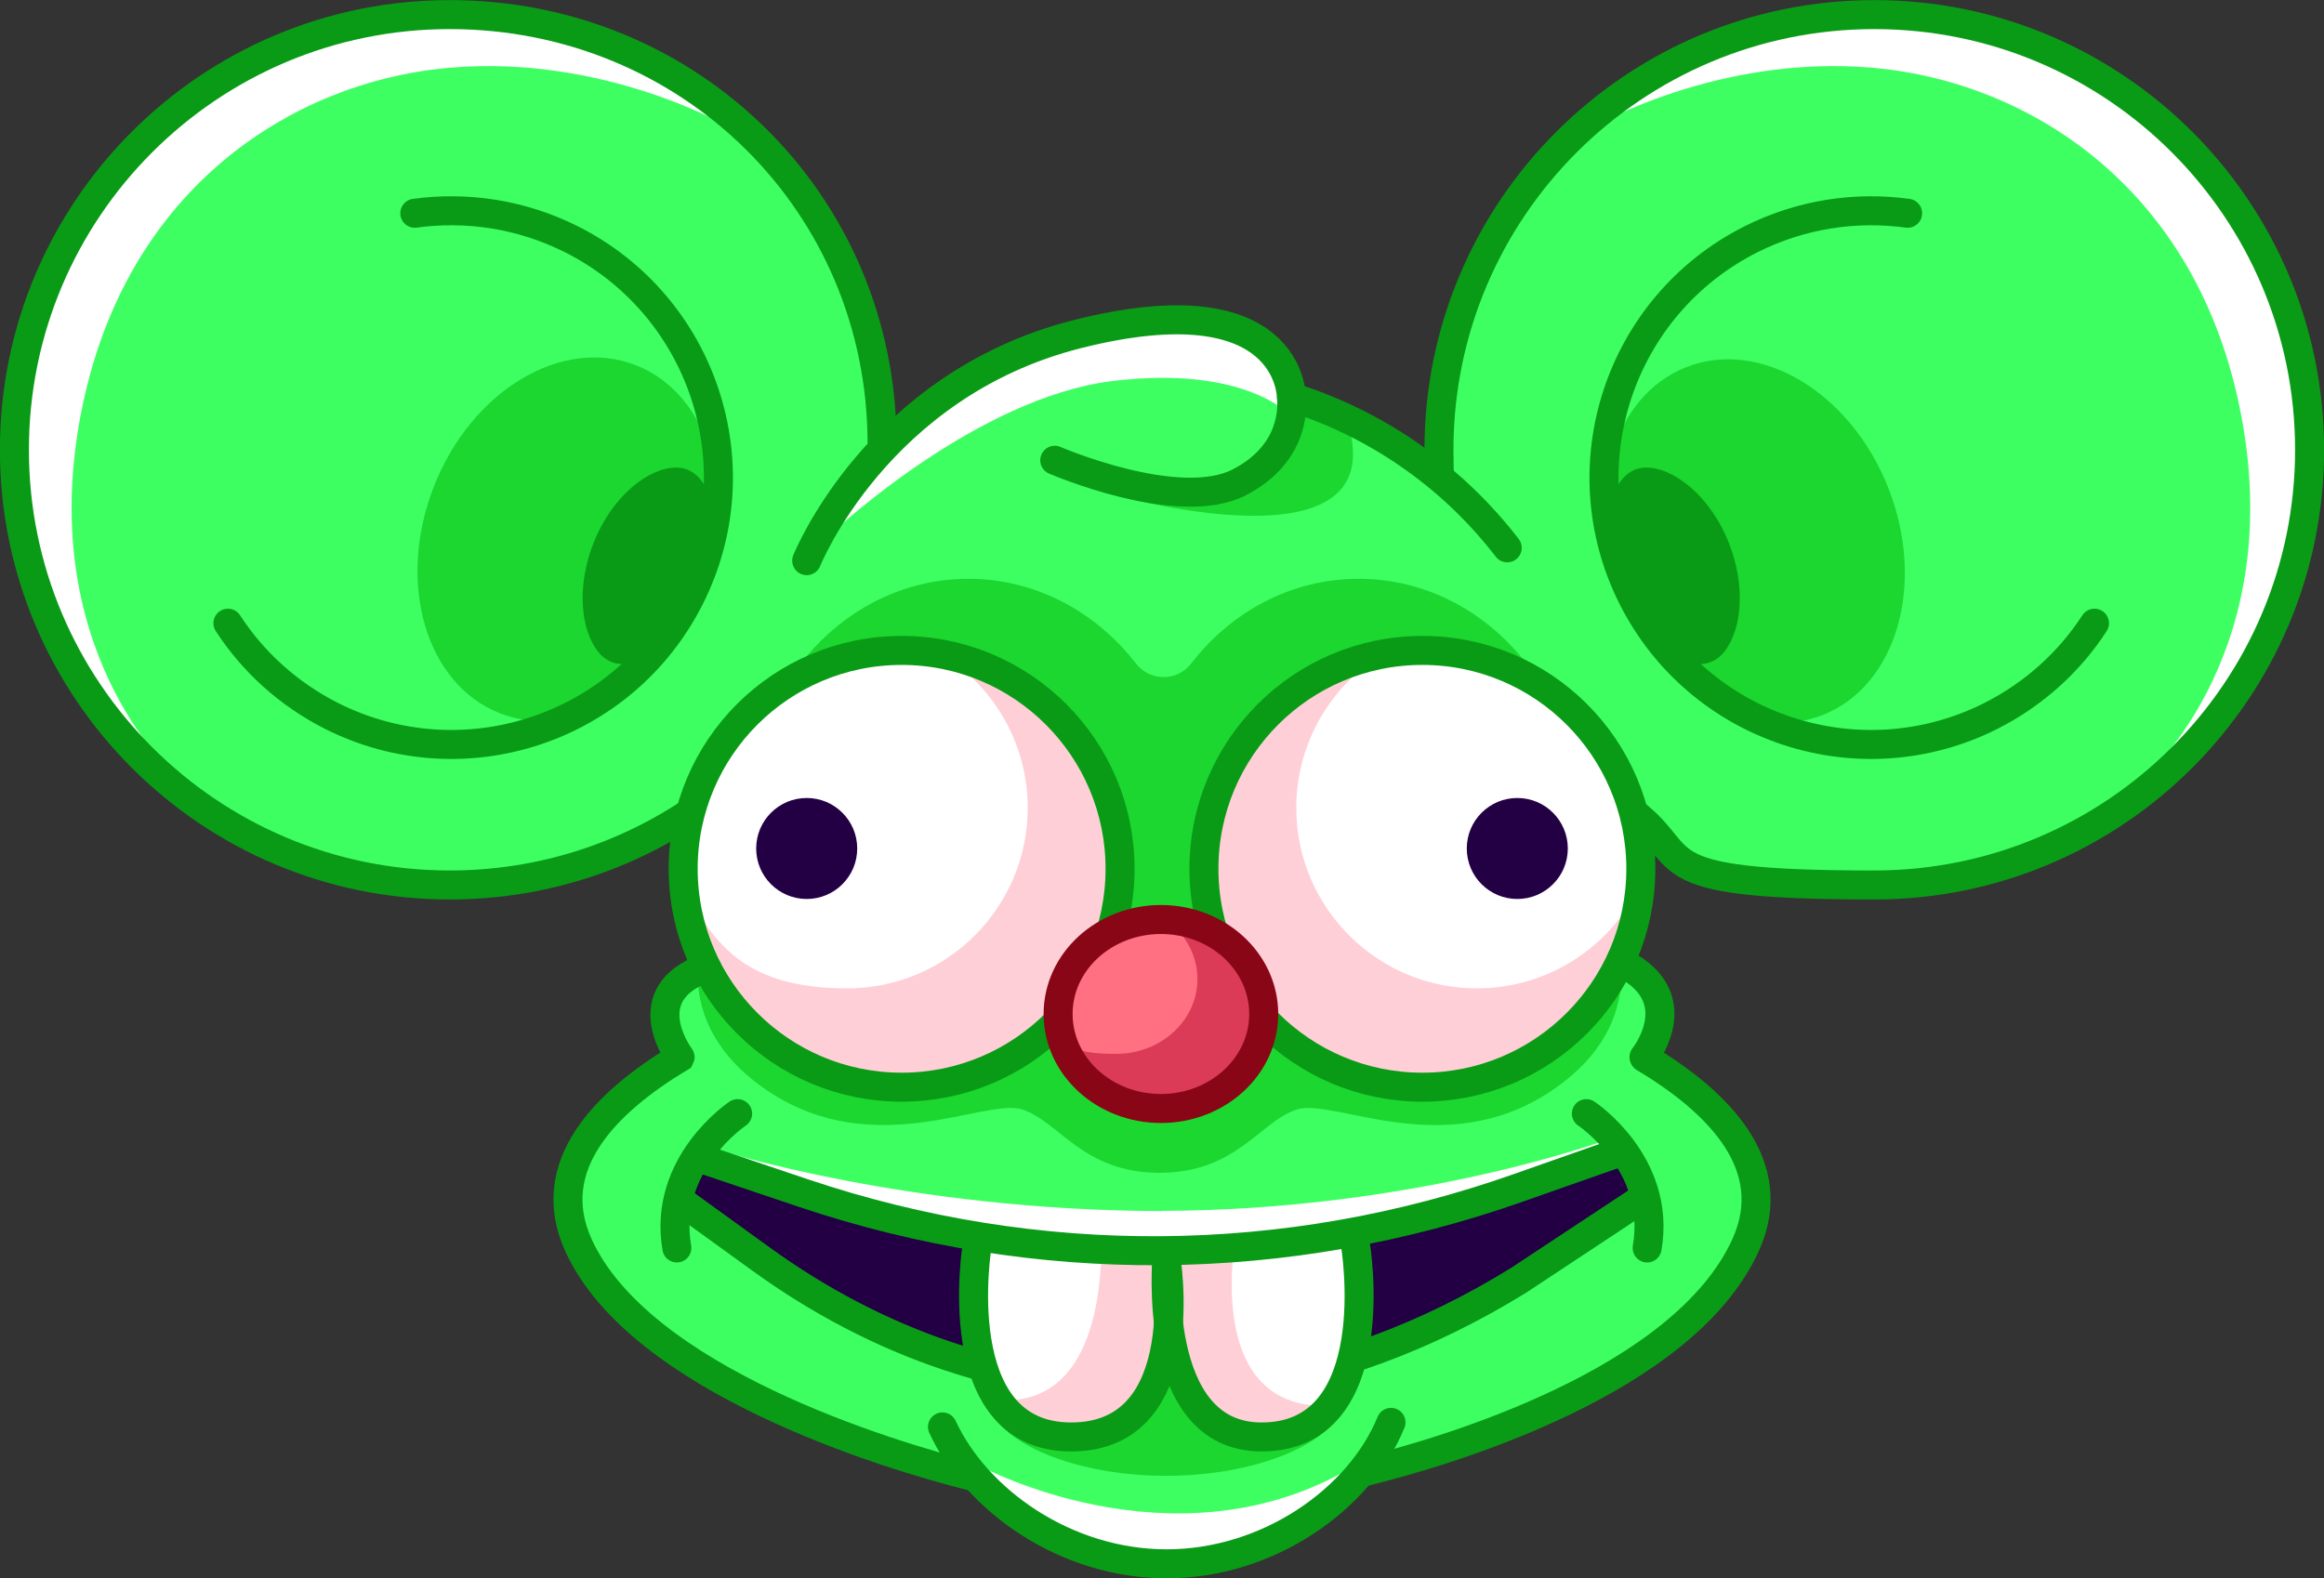
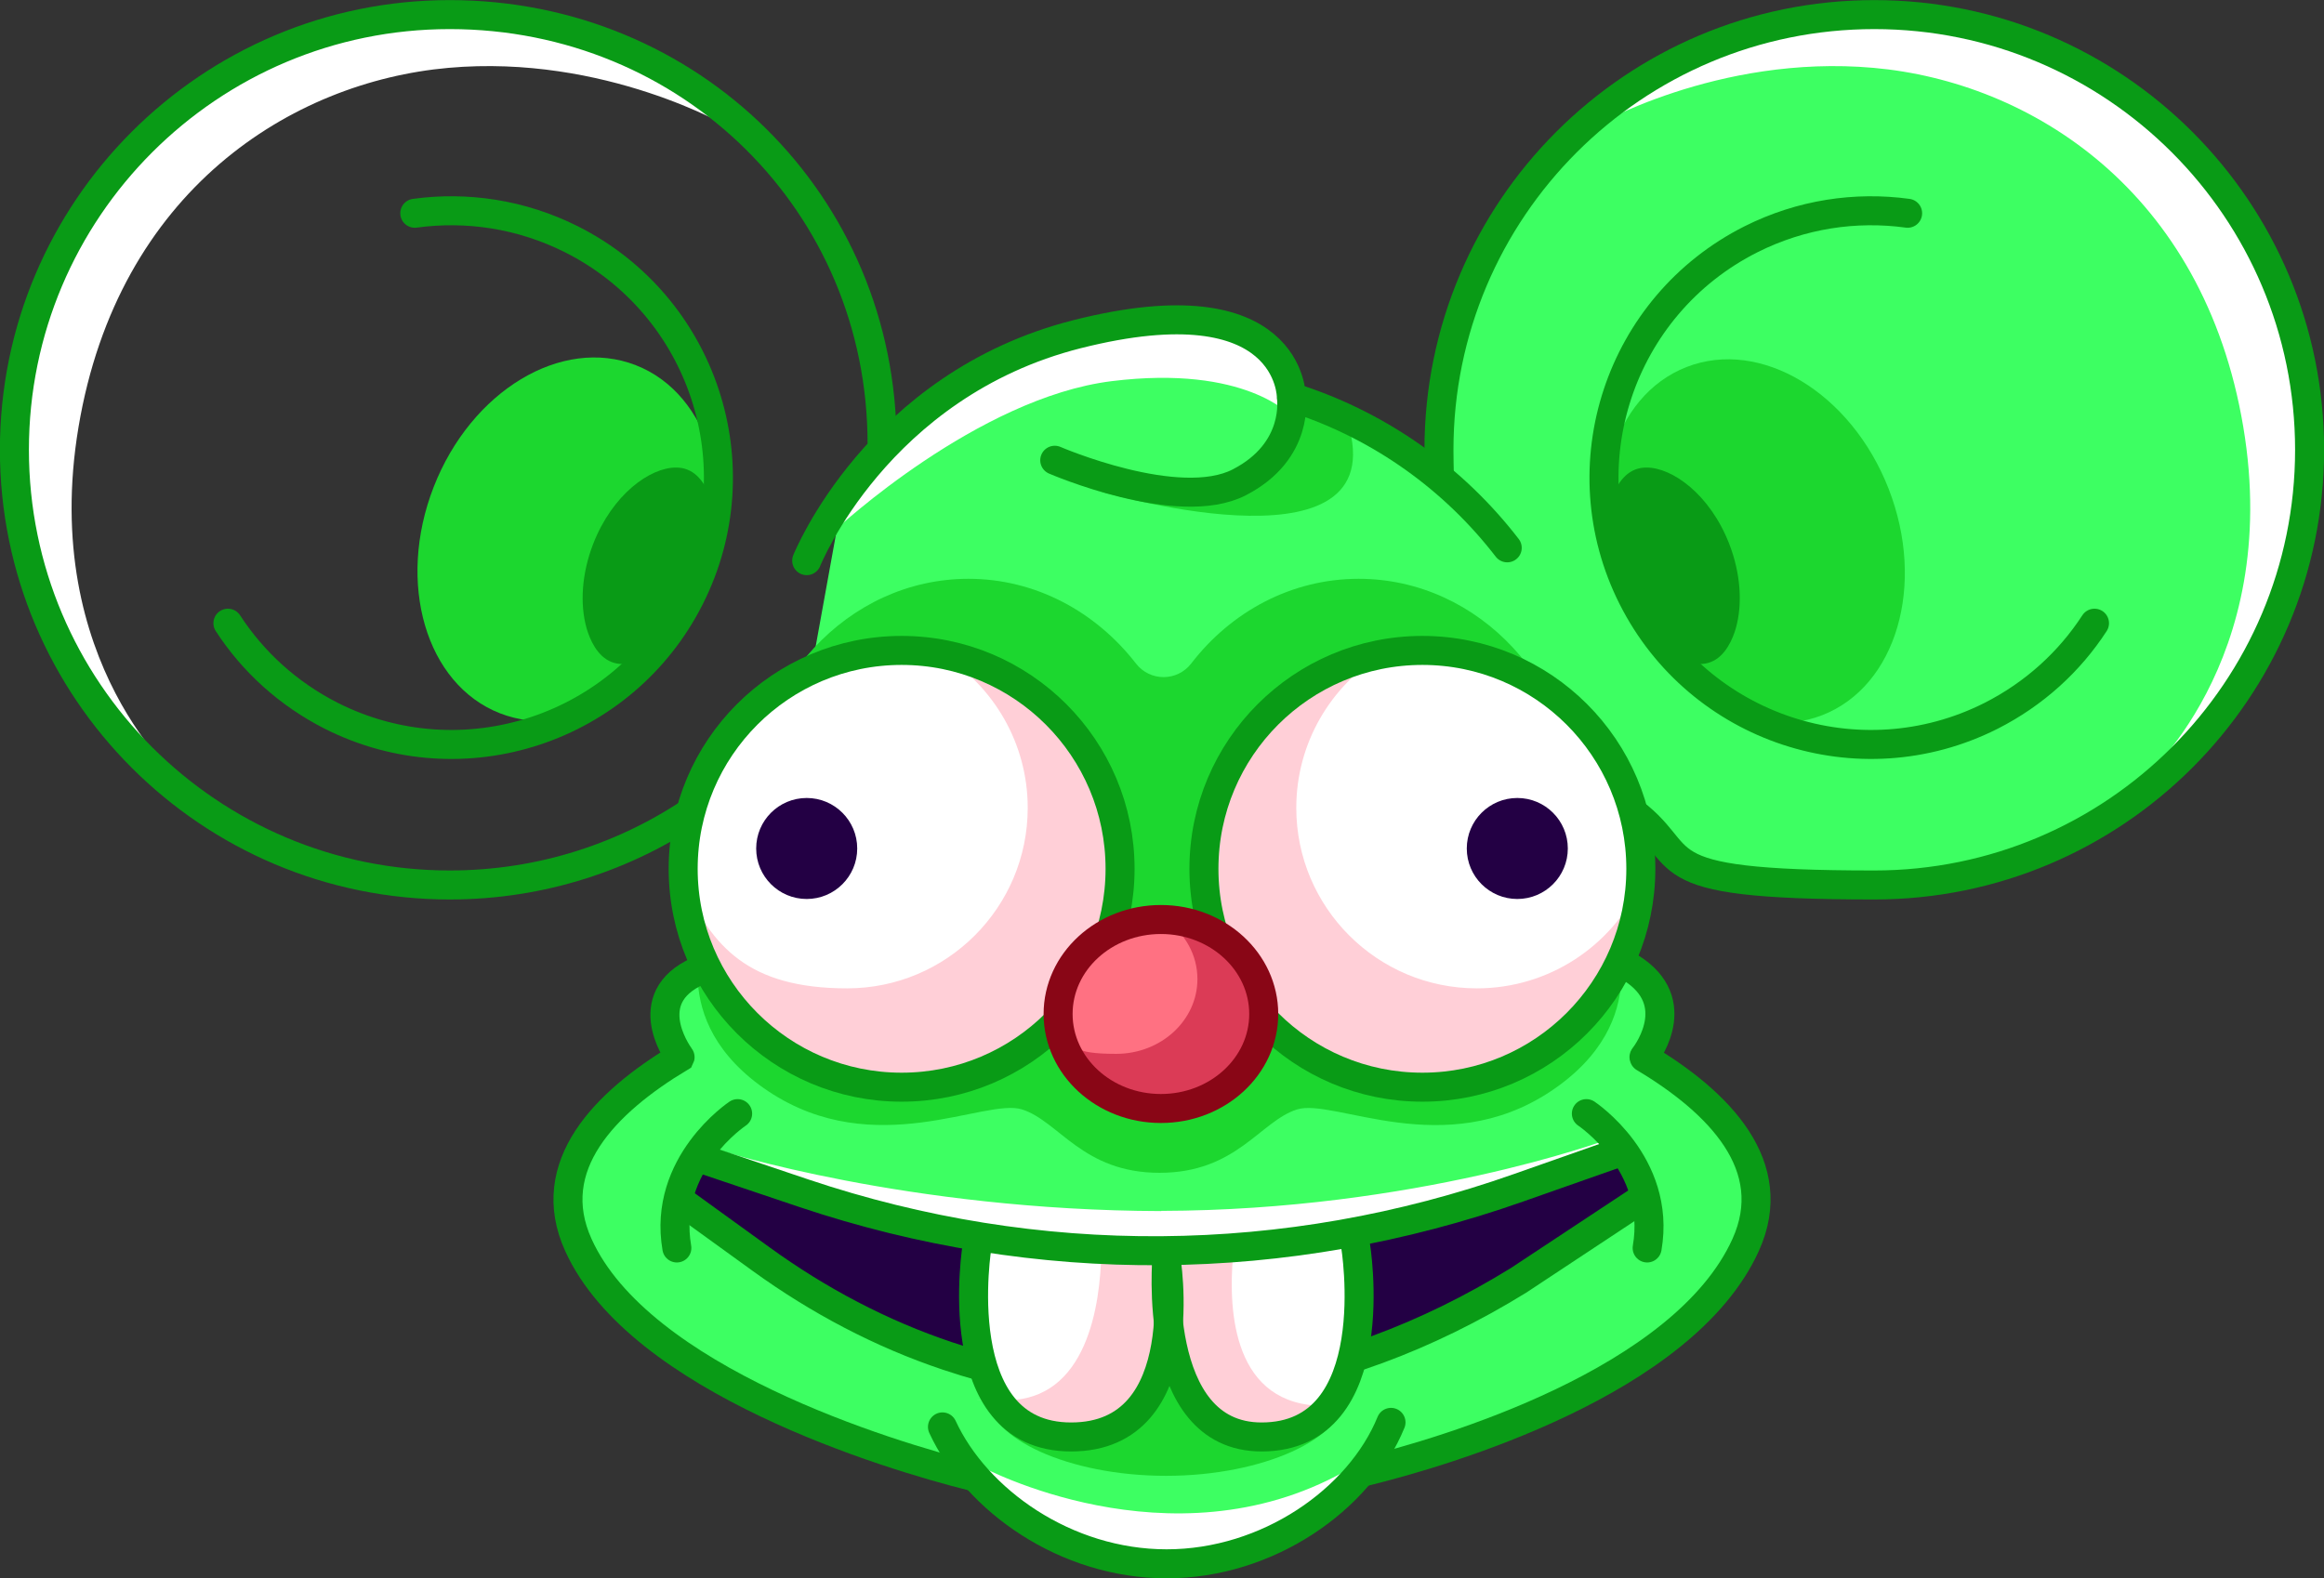
<svg xmlns="http://www.w3.org/2000/svg" id="Calque_2" data-name="Calque 2" viewBox="0 0 1177.7 800.1">
  <rect x="0" y="0" width="1177.7" height="800.1" fill="#333333" stroke="none" />
  <g id="Calque_6" data-name="Calque 6">
    <g>
      <path d="m360,493.9s-26.4.4-23,21.4c3.4,21,5.5,22,5.5,22l-43,37.2s-25.3,36.3-3.3,65.7c22,29.4,76.9,69.2,114.7,85,37.8,15.7,73.1,18.2,73.1,18.2l12.8,7.9s39.3,37.5,77.1,41.6c37.8,4.1,90.7-11.3,105.2-33.3,14.4-22,18.5-15,18.5-15l17.9-4.9s114.5-40.2,144.2-73.1c29.7-32.9,45.8-45.5,30.8-70.6-15-25.2-40.5-48.6-40.5-48.6l-14.3-8.1v-16.4l2.3-20.8-7.1-12.9h-11s-39.5,58.8-80.8,62.2c-41.3,3.4-59.9-4.3-59.9-4.3l-21,8.8s-25.8,5.4-63.6,4.3c-37.8-1-71.5.4-77.8-8.3-6.3-8.7-13.7-5.8-13.7-5.8l-11.6-.5s-14,7.3-29,5.9c-15-1.4-57.4-7.7-69.2-17.8-11.9-10.1-33.2-39.6-33.2-39.6Z" style="fill: #3dff62; stroke-width: 0px;" />
      <path d="m816.6,469.2l-229.1,34.6-229.1-34.6s-23,48,31,84c54,35.9,109.9,3.1,128.6,9.2,18.7,6,30.6,32.1,69.6,32.1s50.9-26.1,69.6-32.1c18.7-6,74.6,26.7,128.6-9.2,54-35.9,31-84,31-84Z" style="fill: #1cd72f; stroke-width: 0px;" />
      <circle cx="949.8" cy="233.4" r="220.6" style="fill: #3dff62; stroke-width: 0px;" />
-       <circle cx="227.9" cy="233.4" r="220.6" style="fill: #3dff62; stroke-width: 0px;" />
      <path d="m411.4,338.3s85.5-21.7,117.9,18.3c32.5,40.1,33.9,67,36.3,80.3,2.4,13.3,0,32.2,0,32.2l-5.1,10.2h54.7v-21.7s-14.4-64.9,30.6-98.6c45-33.6,73.2-36.1,83.4-31.5,10.2,4.5,29.1,8.7,29.1,8.7l3.5-62.9s-46.1-42.1-103.3-73.8c-23.3-12.9-19.4-33-67.8-33.8-107-1.7-163.6,86-163.6,86l-15.7,86.7Z" style="fill: #3dff62; stroke-width: 0px;" />
      <path d="m354.2,586.7s109.9,46.2,192,48.7c82.2,2.5,185.7-19.1,223.6-34.4,37.9-15.3,50-16.7,50-16.7l11,9,.7,13.7s-60.7,41.2-62.6,42.4c-1.9,1.2-68.8,35-68.8,35,0,0-63,18.2-109.4,22.6-46.3,4.5-122.5-22-122.5-22l-99.7-59.2-25.1-17.4,10.7-21.8Z" style="fill: #230044; stroke-width: 0px;" />
      <ellipse cx="889" cy="273.6" rx="73" ry="94.7" transform="translate(-38.6 342.3) rotate(-21.3)" style="fill: #1cd72f; stroke-width: 0px;" />
      <path d="m861.2,336.6c-13,0-32.1-13.5-41.9-38.7-5.7-14.7-6.9-30.3-3.3-42.9,1.5-5.1,5.1-14.1,12.7-17,1.8-.7,3.6-1,5.7-1,13,0,32.1,13.5,41.9,38.7,5.7,14.7,6.9,30.3,3.3,42.9-1.5,5.1-5.1,14.1-12.7,17-1.8.7-3.6,1-5.7,1Z" style="fill: #099b16; stroke-width: 0px;" />
      <path d="m424.1,267.9s71.3-66.3,139.3-74.7c68-8.4,90.8,17.6,90.8,17.6,0,0-2.7-38.1-25.7-43.1-23-5-145.4-15.6-204.4,100.2Z" style="fill: #fff; stroke-width: 0px;" />
      <path d="m92.3,396.6s-72.6-60.4-52.5-180.2C59.9,96.6,147.7,41.5,227.2,34.4s142.8,30.3,142.8,30.3l-62.8-42.9S167.1-24.3,95.7,51.4C24.3,127.1-.3,187.9,13,277.7c13.3,89.8,65.1,109.9,79.4,119Z" style="fill: #fff; stroke-width: 0px;" />
      <path d="m1084.3,396.6s72.6-60.4,52.5-180.2c-20.1-119.8-107.9-174.9-187.3-182-79.5-7.1-142.8,30.3-142.8,30.3l62.8-42.9s140.1-46,211.5,29.7c71.4,75.7,96,136.5,82.7,226.3-13.3,89.8-65.1,109.9-79.4,119Z" style="fill: #fff; stroke-width: 0px;" />
      <path d="m729.4,240.9c-.1-3.3-.2-9.6-.2-12.9,0-121.8,98.8-220.6,220.6-220.6s220.6,98.8,220.6,220.6-98.8,220.6-220.6,220.6-89.7-14.4-125.3-39" style="fill: none; stroke: #099b16; stroke-miterlimit: 10; stroke-width: 14.7px;" />
      <path d="m1061.4,315.9c-12.6,19.4-30.4,35.8-52.5,47-66.7,33.6-148,6.7-181.6-60-33.6-66.7-6.7-148,60-181.6,25.5-12.8,53.1-16.8,79.4-13.2" style="fill: none; stroke: #099b16; stroke-linecap: round; stroke-miterlimit: 10; stroke-width: 14.7px;" />
      <path d="m447,225c0-121.8-97.3-217.6-219.1-217.6-121.8,0-220.6,98.8-220.6,220.6,0,121.8,98.8,220.6,220.6,220.6,46.5,0,89.7-14.4,125.3-39" style="fill: none; stroke: #099b16; stroke-miterlimit: 10; stroke-width: 14.7px;" />
      <path d="m554.7,248.3s148.2,44.6,129.3-30.4l-29.3-12.8s6.4,23.8-22.6,37.3c-35.7,16.7-77.3,5.9-77.3,5.9Z" style="fill: #1cd72f; stroke-width: 0px;" />
      <path d="m763.8,277.7c-26.8-34.8-63.7-61.4-106.3-75.4" style="fill: none; stroke: #099b16; stroke-linecap: round; stroke-miterlimit: 10; stroke-width: 14.7px;" />
      <path d="m688.5,293.4c-34.1,0-64.7,16.7-84.9,43-7.1,9.1-20.8,9.1-27.9,0-20.3-26.2-50.8-43-84.9-43-61.1,0-110.7,53.5-110.7,119.5s49.5,119.5,110.7,119.5,64.7-16.7,84.9-43c7.1-9.1,20.8-9.1,27.9,0,20.3,26.2,50.8,43,84.9,43,61.1,0,110.7-53.5,110.7-119.5s-49.5-119.5-110.7-119.5Z" style="fill: #1cd72f; stroke-width: 0px;" />
      <path d="m342.5,607l43.4,31.4c28.9,20.9,60.6,37.7,94.4,49,96.2,32.3,195.2,19.5,289.1-38.3l61.4-40.6" style="fill: none; stroke: #099b16; stroke-miterlimit: 10; stroke-width: 14.7px;" />
      <path d="m681.1,708.4c0,20.3-40.4,39.7-90.2,39.7s-90.2-19.4-90.2-39.7,40.4-36.7,90.2-36.7,90.2,16.4,90.2,36.7Z" style="fill: #1cd72f; stroke-width: 0px;" />
      <path d="m495.2,631.1s-16.2,97.3,47.6,97.3,47.9-91.7,47.9-91.7" style="fill: #fff; stroke-width: 0px;" />
      <path d="m590.7,636.7l-32.6-1.9c-.5,26.4-7.1,75-48.3,75s-2.6,0-3.9-.1c7.4,11,19,18.7,36.9,18.7,56.6,0,47.9-91.7,47.9-91.7Z" style="fill: #ffcfd7; stroke-width: 0px;" />
      <path d="m686.9,631.1s16.2,97.3-47.6,97.3c-56.6,0-47.9-91.7-47.9-91.7" style="fill: #fff; stroke-width: 0px;" />
      <path d="m592.8,628.7l32.6,2.5c-3.1,26.2-3.2,75.3,37.6,80.9,1.3.2,2.6.3,3.8.4-8.9,9.9-21.4,15.9-39.1,13.5-56.1-7.7-34.9-97.3-34.9-97.3Z" style="fill: #ffcfd7; stroke-width: 0px;" />
      <path d="m495.2,631.1s-16.2,97.3,47.6,97.3,47.9-91.7,47.9-91.7" style="fill: none; stroke: #099b16; stroke-linecap: round; stroke-miterlimit: 10; stroke-width: 14.7px;" />
      <path d="m686.9,631.1s16.2,97.3-47.6,97.3c-56.6,0-47.9-91.7-47.9-91.7" style="fill: none; stroke: #099b16; stroke-linecap: round; stroke-miterlimit: 10; stroke-width: 14.7px;" />
      <path d="m588.5,613.9c-128.8-.3-224.3-30.9-224.3-30.9,0,0,11.8,6.6,76.2,31.1,58.6,22.3,135,19.3,148.3,18.5,13.3.7,89.7,3.7,148.3-18.5,64.4-24.5,76.6-36.1,76.6-36.1,0,0-96.1,35.5-225.1,35.8Z" style="fill: #fff; stroke-width: 0px;" />
      <path d="m357.9,588.2l49.6,16.7c118.3,39.7,244.1,38.8,362-2.8l54-19" style="fill: none; stroke: #099b16; stroke-miterlimit: 10; stroke-width: 14.7px;" />
      <path d="m803.9,564.5s38.2,25.3,30.8,68.1" style="fill: none; stroke: #099b16; stroke-linecap: round; stroke-miterlimit: 10; stroke-width: 14.7px;" />
      <path d="m373.8,564.5s-38.2,25.3-30.8,68.1" style="fill: none; stroke: #099b16; stroke-linecap: round; stroke-miterlimit: 10; stroke-width: 14.7px;" />
      <path d="m691.4,746c40.8-10,161.7-45.4,193.2-114.9,18.2-40.1-13.4-72.3-51.4-95-.1,0-.2-.3,0-.4,2.1-2.7,21.7-29.9-9.7-46.8" style="fill: none; stroke: #099b16; stroke-miterlimit: 10; stroke-width: 14.7px;" />
      <path d="m492.9,748.4c-42.9-10.7-168.9-49-199.8-117.3-18.2-40.1,13.5-72.3,51.5-95.1,0,0,.1-.2,0-.2-1.7-2.3-22.4-32,12.4-44.9" style="fill: none; stroke: #099b16; stroke-miterlimit: 10; stroke-width: 14.7px;" />
      <circle cx="720.8" cy="440.4" r="110.7" style="fill: #fff; stroke-width: 0px;" />
      <path d="m700.5,331.6c-26.1,16.1-43.6,45-43.6,77.9,0,50.5,41,91.5,91.5,91.5,36.6,0,68.2-21.5,82.8-52.6-4.1,57.4-51.9,102.6-110.3,102.6-61.1,0-110.7-49.5-110.7-110.7,0-54.2,38.9-99.2,90.3-108.8Z" style="fill: #ffcfd7; stroke-width: 0px;" />
      <circle cx="720.8" cy="440.4" r="110.7" style="fill: none; stroke: #099b16; stroke-miterlimit: 10; stroke-width: 14.7px;" />
      <circle cx="456.9" cy="440.4" r="110.7" style="fill: #fff; stroke-width: 0px;" />
      <path d="m477.2,331.6c26.1,16.1,43.6,45,43.6,77.9,0,50.5-41,91.5-91.5,91.5s-68.2-21.5-82.8-52.6c4.1,57.4,51.9,102.6,110.3,102.6s110.7-49.5,110.7-110.7-38.9-99.2-90.3-108.8Z" style="fill: #ffcfd7; stroke-width: 0px;" />
      <circle cx="456.9" cy="440.4" r="110.7" style="fill: none; stroke: #099b16; stroke-miterlimit: 10; stroke-width: 14.7px;" />
      <ellipse cx="588.3" cy="514" rx="52.1" ry="47.9" style="fill: #ff7182; stroke-width: 0px;" />
      <ellipse cx="566.7" cy="495.1" rx="16.7" ry="12.4" transform="translate(-185.7 482.7) rotate(-40.2)" style="fill: #ff7182; stroke-width: 0px;" />
      <path d="m590.6,466.2c9.9,6.9,16.2,17.8,16.2,30.1,0,20.9-18.4,37.9-41.2,37.9s-21-4-28.4-10.4c4.9,21.8,25.9,38.2,51,38.2s52.1-21.4,52.1-47.9-22.1-46.7-49.8-47.8Z" style="fill: #db3b56; stroke-width: 0px;" />
      <ellipse cx="588.3" cy="514" rx="52.1" ry="47.9" style="fill: none; stroke: #890616; stroke-miterlimit: 10; stroke-width: 14.7px;" />
      <path d="m497,743.3s95.8,51.8,184.2,2.7c0,0-25.4,44.2-83.5,47-58,2.8-100.7-49.7-100.7-49.7Z" style="fill: #fff; stroke-width: 0px;" />
      <path d="m704.9,721c-16,39.2-62.5,71.7-113.7,71.7s-96.4-32.2-113.6-69.4" style="fill: none; stroke: #099b16; stroke-linecap: round; stroke-miterlimit: 10; stroke-width: 14.7px;" />
      <path d="m408.8,284.2s35.6-89.1,137-114.8c108.8-27.5,108.6,31.8,108.6,31.8,0,0,4.5,27.4-26.4,43.3-30.9,15.9-93.5-11.2-93.5-11.2" style="fill: none; stroke: #099b16; stroke-linecap: round; stroke-miterlimit: 10; stroke-width: 14.7px;" />
      <circle cx="408.8" cy="430.1" r="25.6" style="fill: #230044; stroke-width: 0px;" />
      <circle cx="768.9" cy="430.1" r="25.6" style="fill: #230044; stroke-width: 0px;" />
      <ellipse cx="287.9" cy="273.6" rx="94.7" ry="73" transform="translate(-71.7 442.2) rotate(-68.7)" style="fill: #1cd72f; stroke-width: 0px;" />
      <path d="m315.7,336.6c13,0,32.1-13.5,41.9-38.7,5.7-14.7,6.9-30.3,3.3-42.9-1.5-5.1-5.1-14.1-12.7-17-1.8-.7-3.6-1-5.7-1-13,0-32.1,13.5-41.9,38.7-5.7,14.7-6.9,30.3-3.3,42.9,1.5,5.1,5.1,14.1,12.7,17,1.8.7,3.6,1,5.7,1Z" style="fill: #099b16; stroke-width: 0px;" />
      <path d="m115.5,315.9c12.6,19.4,30.4,35.8,52.5,47,66.7,33.6,148,6.7,181.6-60,33.6-66.7,6.7-148-60-181.6-25.5-12.8-53.1-16.8-79.4-13.2" style="fill: none; stroke: #099b16; stroke-linecap: round; stroke-miterlimit: 10; stroke-width: 14.7px;" />
    </g>
  </g>
</svg>